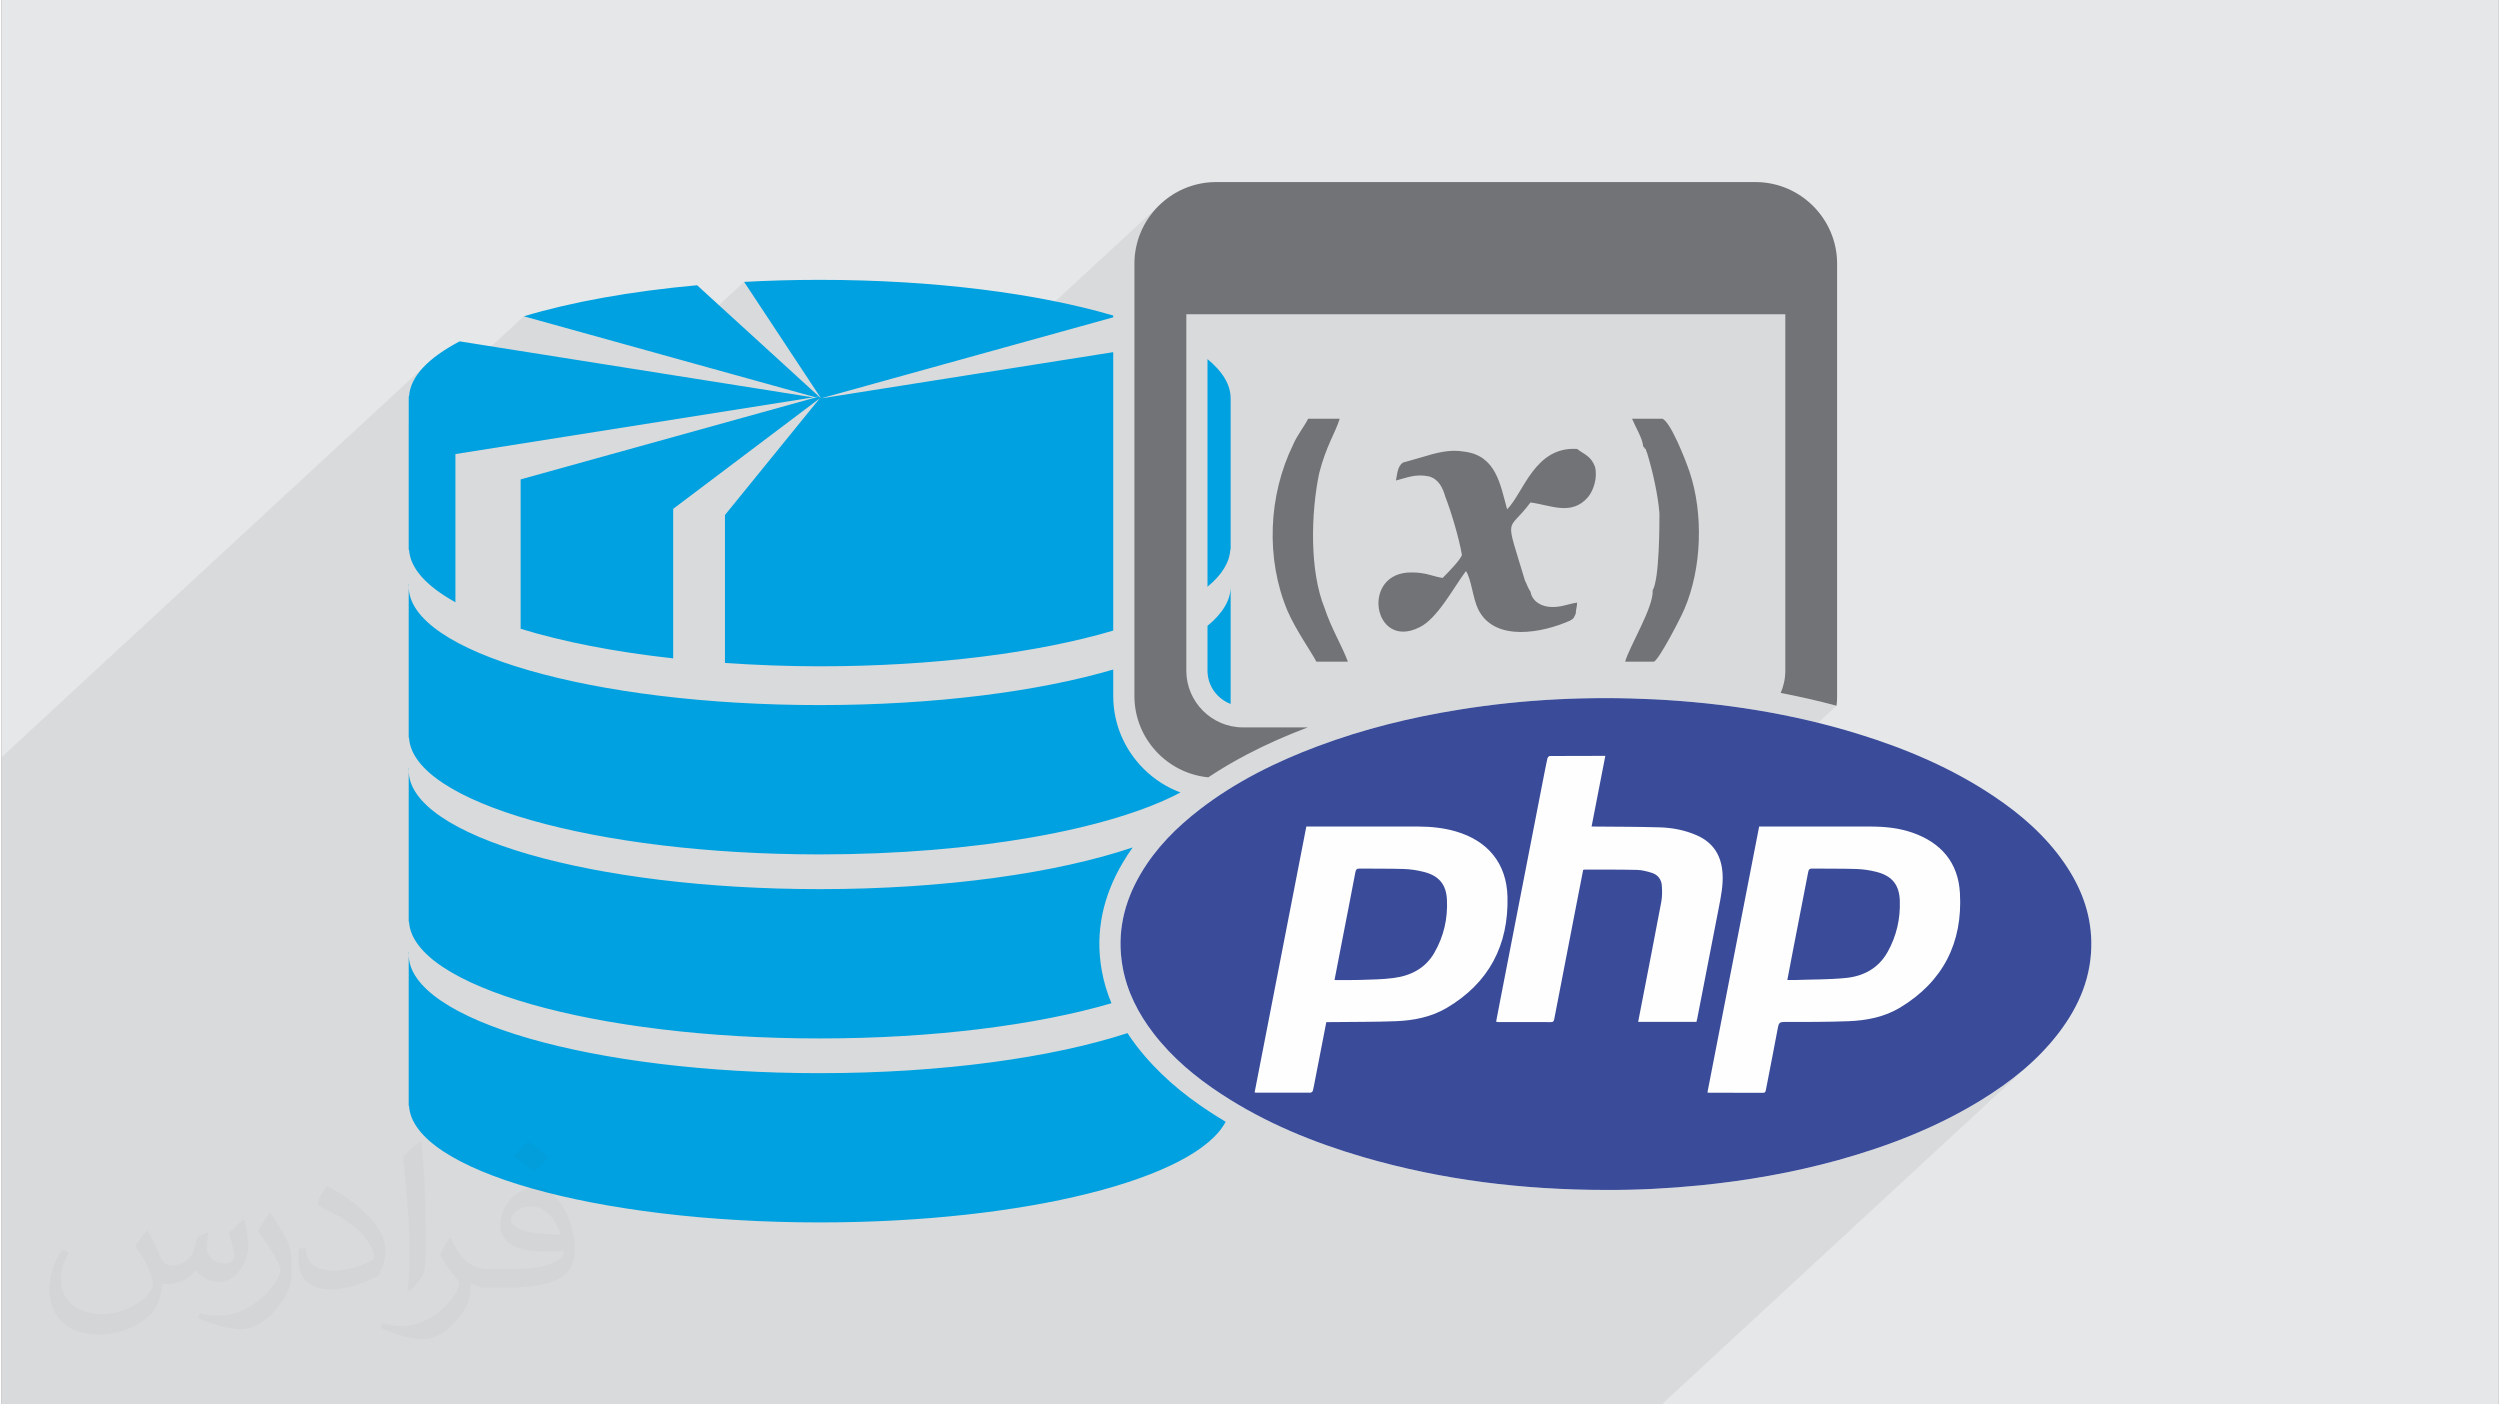
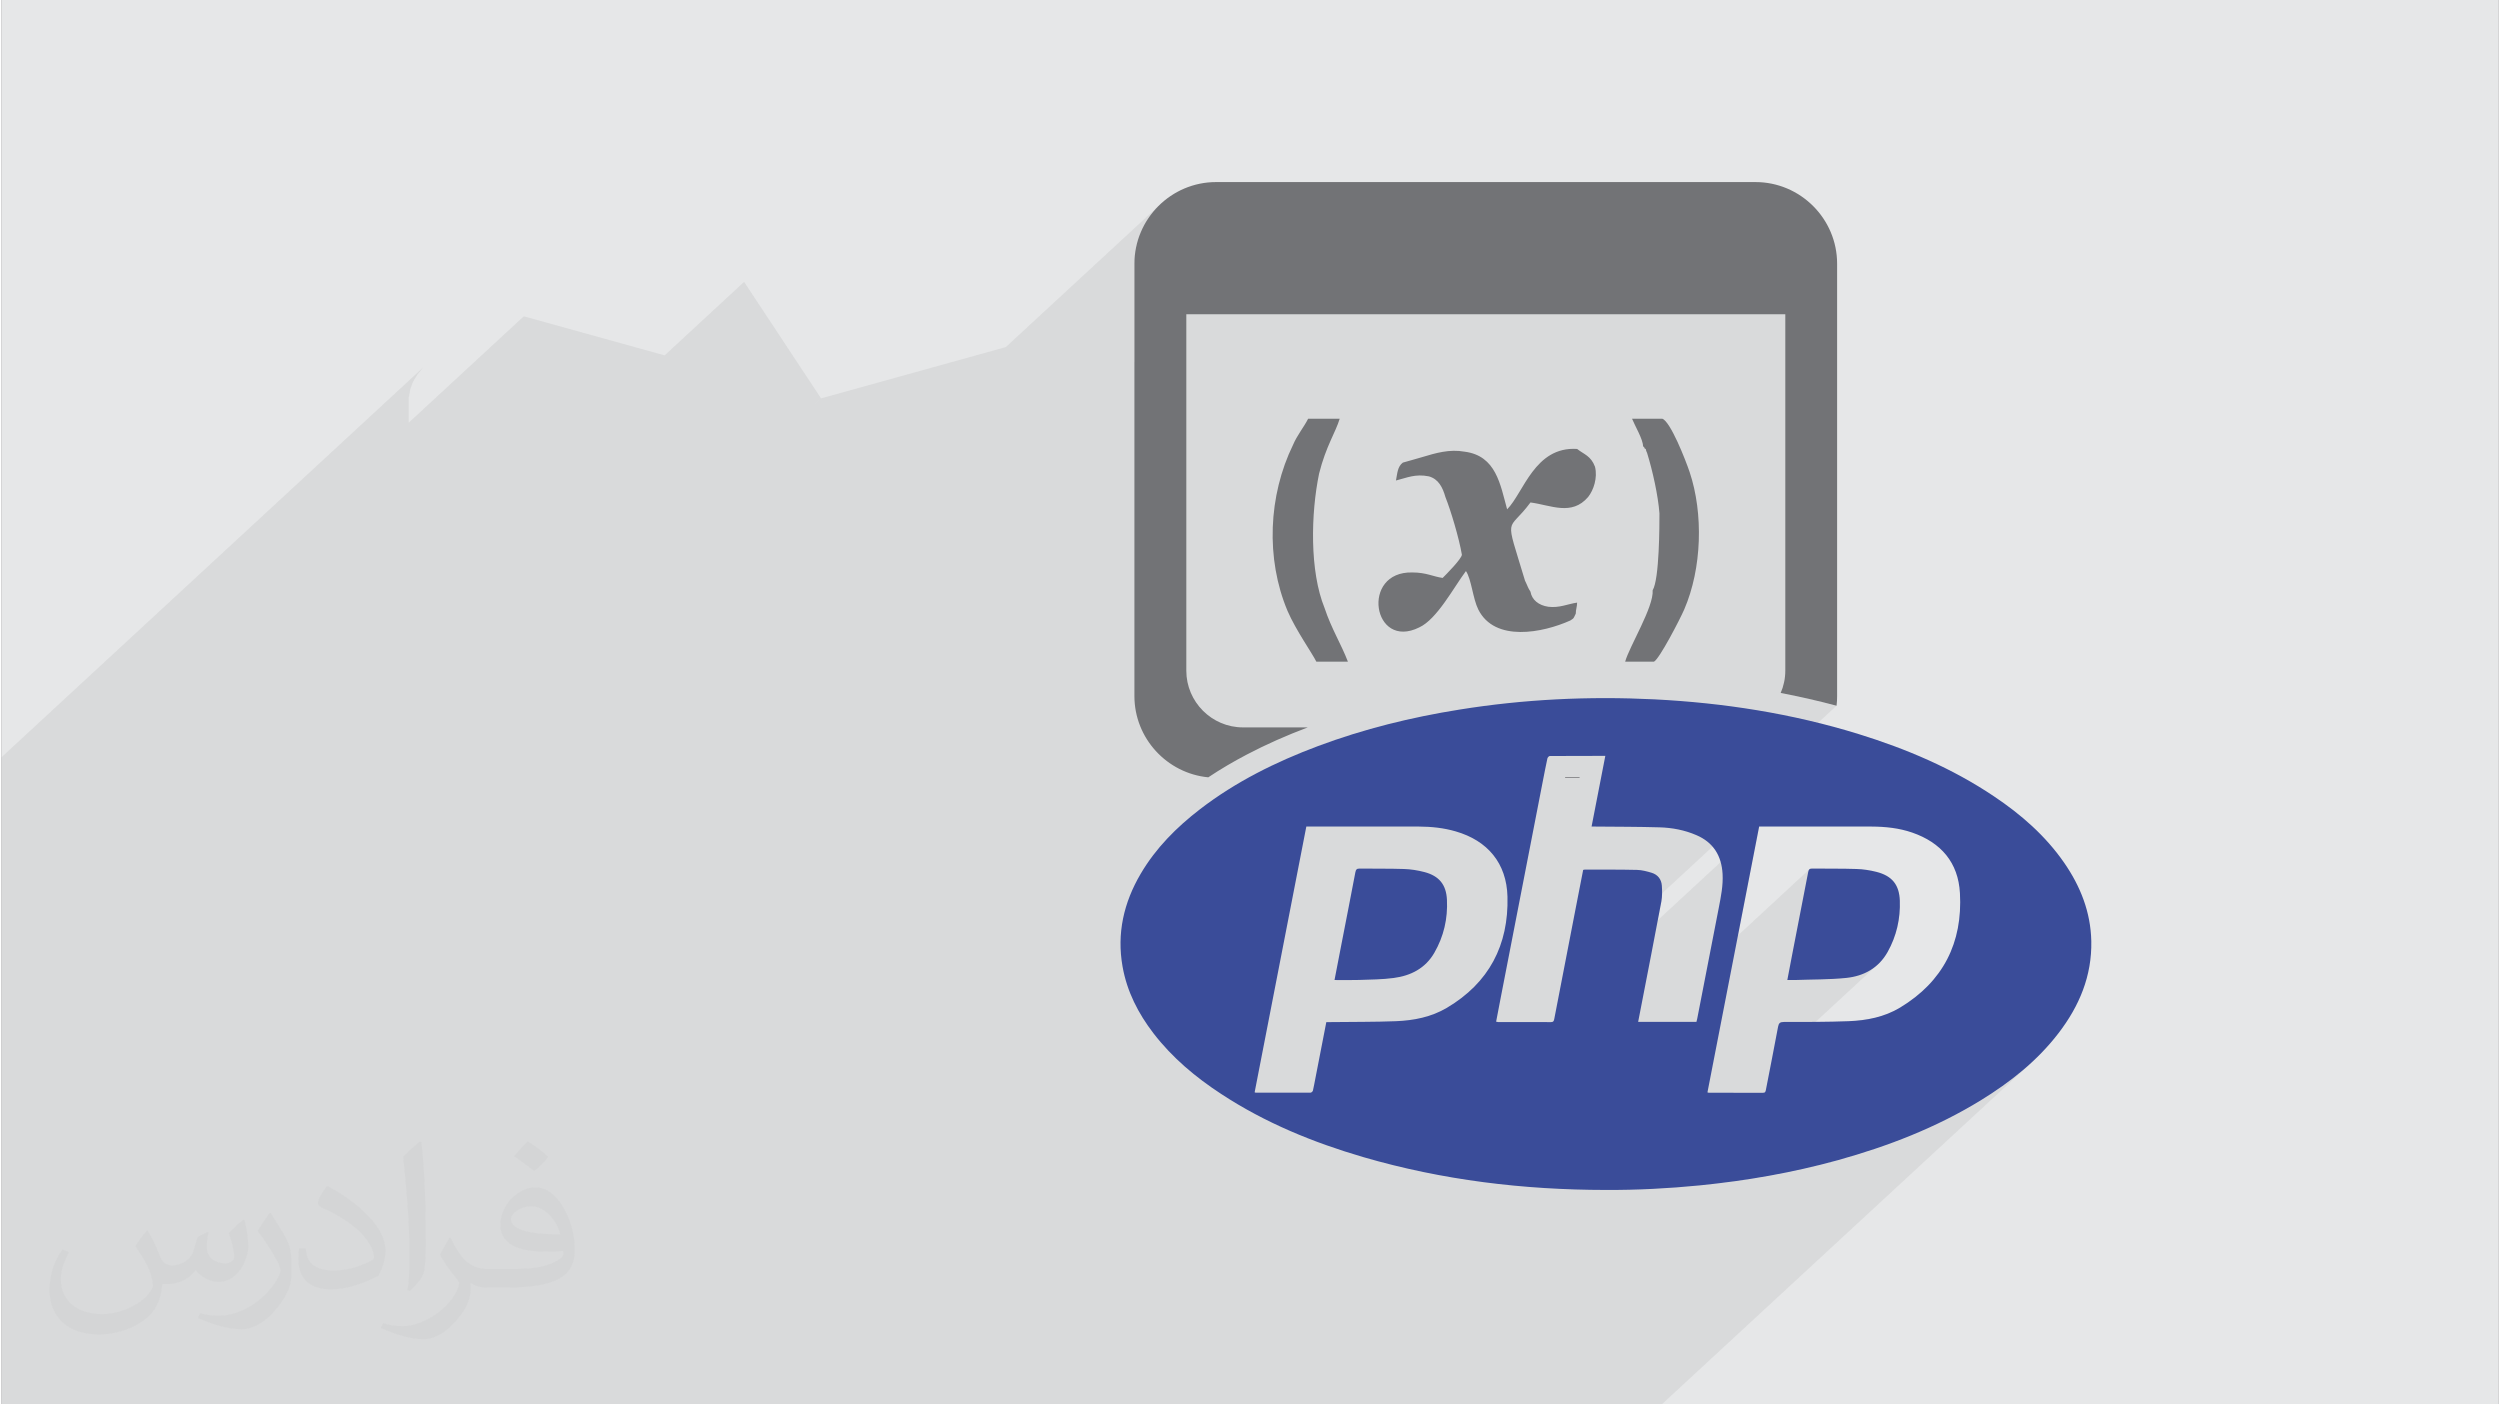
<svg xmlns="http://www.w3.org/2000/svg" xml:space="preserve" width="356px" height="200px" version="1.0" shape-rendering="geometricPrecision" text-rendering="geometricPrecision" image-rendering="optimizeQuality" fill-rule="evenodd" clip-rule="evenodd" viewBox="0 0 35600 20025">
  <rect x="0" y="0" width="35600" height="20025" fill="#808080" stroke="none" />
  <g id="Layer_x0020_1">
    <g id="_2578513789152">
      <path fill="#E6E7E8" d="M0 0l35600 0 0 20025 -35600 0 0 -20025z" />
      <path fill="#373435" fill-opacity="0.078" d="M0 10796l6010 -5556 -81 100 -62 102 -39 104 -18 105 -5 5 0 371 1641 -1517 2008 557 1133 -1048 1097 1661 -76 70 -2 3 78 -73 0 0 2634 -731 2176 -2011 -142 172 -108 198 -68 218 -24 234 0 1405 740 -684 8540 0 0 5082 -1 42 -4 42 -5 40 -7 40 -10 40 -11 38 -13 38 -15 37 101 20 100 20 99 22 100 22 100 23 99 24 99 25 99 26 -1107 1024 91 -6 135 -24 129 -40 122 -54 114 -67 106 -79 -2078 1921 0 4 -1 28 -2 28 -3 28 -4 28 -18 94 -18 94 -15 79 1445 -1335 -23 119 -23 118 -24 119 -23 119 -23 118 -23 119 -23 118 -23 119 -23 118 -23 119 -23 118 -23 119 -23 118 -2 11 1017 -941 7 -5 9 -4 12 -2 13 -1 79 1 79 0 79 0 79 0 79 1 79 0 79 2 79 2 37 2 36 2 36 4 36 5 36 6 36 7 35 7 36 9 77 25 66 31 56 39 46 46 35 55 26 62 17 71 7 81 0 96 -6 95 -12 94 -18 92 -25 91 -31 89 -38 88 -44 86 -52 81 -59 70 -66 60 -850 786 9 0 115 -1 116 -2 115 -3 116 -4 96 -6 96 -10 94 -14 94 -20 91 -26 90 -32 88 -40 85 -46 111 -72 104 -76 95 -80 -2965 2741 48 -5 124 -15 124 -17 124 -18 124 -19 123 -20 123 -21 123 -23 123 -25 122 -25 123 -27 122 -29 121 -30 122 -31 121 -32 134 -38 133 -40 133 -41 132 -44 131 -45 130 -47 129 -49 129 -52 127 -53 126 -56 126 -59 124 -61 124 -63 122 -67 121 -68 119 -72 156 -99 152 -104 147 -109 143 -115 136 -122 -5286 4887 -23669 0 0 -9229z" />
      <g>
-         <path fill="#00A1E0" d="M11665 10053c-3237,0 -5860,-756 -5860,-1690 0,-11 5,-19 5,-29l-5 0 0 2186 5 0c55,920 2652,1662 5855,1662 2221,0 4151,-357 5144,-883 -200,-74 -379,-191 -527,-339l-1 -1c-266,-266 -431,-632 -431,-1035l0 -378c-1063,313 -2546,507 -4185,507zm5765 733c27,-43 48,-88 63,-133 -223,-42 -423,-151 -578,-306 -200,-201 -325,-479 -325,-784l0 -284c-44,19 -89,39 -136,58l0 587c0,238 97,453 253,610 156,155 372,252 609,252l114 0zm94 -749l0 -1672c0,195 -117,383 -330,558l0 640c0,139 57,265 149,357 51,51 113,91 181,117zm-11053 -1450l0 -2113 5101 -808 -5041 -799c-444,234 -704,500 -721,784l-5 0 0 2187 5 0c16,270 256,524 661,749zm5183 -2934l-1737 -1586c-952,86 -1796,240 -2471,443l4151 1152 57 -9zm4936 -750l-136 22 0 3856c47,-19 92,-38 136,-58l0 -3820zm-740 118l-4166 659 0 0 4166 -1156 0 -25c-1064,-313 -2544,-509 -4185,-509 -369,0 -728,10 -1078,29l1097 1661 -29 -26 -4254 1181 0 2130c600,185 1341,330 2175,422l0 -2132 2089 -1575 -1351 1663 0 2109c434,30 885,48 1351,48 1641,0 3123,-195 4185,-509l0 -3970zm1344 3345c201,-166 314,-344 325,-528l5 -1 0 -2155c0,6 -3,10 -3,16 0,-6 3,-12 3,-18 0,-196 -116,-384 -330,-560l0 3246zm-5529 6935c-3237,0 -5860,-757 -5860,-1691 0,-10 5,-19 5,-29l-5 0 0 2187 5 0c55,920 2652,1661 5855,1661 2935,0 5362,-623 5788,-1435 -77,-46 -153,-94 -229,-143 -194,-127 -380,-265 -553,-418 -176,-156 -339,-327 -485,-516 -47,-61 -91,-123 -133,-187 -1074,350 -2642,571 -4388,571zm5859 25l0 -1714c-1,329 -328,636 -893,895l31 42c123,158 260,301 407,432 143,124 295,238 455,345zm-5859 -2649c-3237,0 -5860,-757 -5860,-1691 0,-10 5,-19 5,-29l-5 0 0 2186 5 0c55,921 2652,1663 5855,1663 1627,0 3099,-192 4160,-502 -63,-149 -110,-306 -139,-470 -49,-274 -44,-540 9,-798 52,-253 150,-496 287,-729 45,-78 94,-153 146,-225 -1075,364 -2676,595 -4463,595zm4732 1433c688,-272 1101,-605 1122,-967l5 0 0 -1549c-86,58 -170,119 -253,183 -155,118 -300,246 -432,386 -128,137 -243,286 -338,448 -104,177 -178,359 -216,546 -37,181 -40,372 -4,573 23,133 63,260 116,380z" />
        <path fill="#727376" d="M21799 8436c-39,-59 -39,-78 -78,-157 -294,-978 -255,-665 78,-1115 294,39 587,196 822,-78 78,-98 137,-274 98,-431 -59,-157 -157,-176 -255,-254 -606,-39 -763,626 -998,861 -97,-352 -156,-764 -606,-822 -216,-39 -411,19 -607,78 -78,20 -196,59 -274,78 -78,59 -78,157 -98,255 157,-39 274,-98 470,-59 137,39 196,157 235,294 78,195 195,587 235,822 0,58 -235,293 -274,332 -137,-19 -235,-78 -431,-78 -744,-20 -567,1115 98,783 254,-118 489,-568 665,-803 79,118 98,392 176,548 235,470 920,333 1312,157 58,-39 39,-20 78,-98 0,-59 19,-98 19,-157 -137,20 -254,79 -411,59 -137,-20 -234,-98 -254,-215zm-4483 -5840l7691 0c641,0 1164,524 1164,1164l0 6164c0,47 -2,93 -8,138 -264,-70 -529,-131 -797,-182 42,-97 66,-204 66,-317l0 -5082 -8540 0 0 5082c0,444 363,808 807,808l925 0c-297,112 -587,239 -869,387 -189,99 -373,207 -550,325 -589,-57 -1053,-556 -1053,-1159l0 -6164c0,-640 524,-1164 1164,-1164zm8619 8029c-213,281 -550,464 -928,464l-1895 0 119 -614 -490 0 0 1 -667 2 0 -1c-92,0 -177,43 -235,102 -41,43 -79,108 -93,170l-1 1c-19,86 -38,184 -57,282l-11 57 -3220 0c136,-60 275,-116 416,-169 312,-116 634,-216 966,-300 335,-86 667,-153 996,-206 98,-16 196,-30 294,-43l3495 0 5 0c119,16 238,33 356,53 319,53 636,120 950,201zm-3437 464l-206 0 2 -11 206 0 -2 11zm906 -4727c0,0 0,0 0,0 0,0 19,19 19,19 0,0 0,20 20,20 0,19 19,58 19,58 79,255 157,607 176,861 0,157 0,940 -97,1096 19,235 -333,803 -392,1018l411 0c78,-39 372,-607 431,-744 254,-587 274,-1370 78,-1957 -59,-176 -274,-724 -391,-763l-431 0c39,98 157,294 157,392zm-4208 3072c-98,-255 -235,-470 -332,-763 -216,-529 -196,-1351 -79,-1918 98,-391 235,-587 294,-783l-450 0c-59,118 -157,235 -215,372 -353,724 -392,1624 -79,2368 118,274 353,606 411,724l450 0z" />
-         <path fill="#FEFEFE" fill-rule="nonzero" d="M29409 12302c-268,-387 -616,-690 -1003,-949 -596,-400 -1250,-677 -1932,-888 -949,-293 -1922,-444 -2911,-494 -930,-46 -1855,-2 -2775,146 -690,110 -1365,276 -2020,521 -600,225 -1170,507 -1680,899 -335,258 -631,554 -847,922 -241,410 -342,849 -258,1323 63,355 223,667 441,951 268,348 600,626 966,865 626,411 1311,691 2026,900 1129,329 2284,467 3458,468 447,2 893,-21 1338,-65 666,-66 1323,-181 1969,-359 716,-199 1405,-465 2040,-855 421,-259 804,-562 1107,-957 296,-386 477,-815 467,-1312 -9,-413 -154,-780 -386,-1116z" />
        <path fill="#3A4C99" fill-rule="nonzero" d="M29409 12302c-268,-387 -616,-690 -1003,-949 -596,-400 -1250,-677 -1932,-888 -949,-293 -1922,-444 -2911,-494 -930,-46 -1855,-2 -2775,146 -690,110 -1365,276 -2020,521 -600,225 -1170,507 -1680,899 -335,258 -631,554 -847,922 -241,410 -342,849 -258,1323 63,355 223,667 441,951 268,348 600,626 966,865 626,411 1311,691 2026,900 1129,329 2284,467 3458,468 447,2 893,-21 1338,-65 666,-66 1323,-181 1969,-359 716,-199 1405,-465 2040,-855 421,-259 804,-562 1107,-957 296,-386 477,-815 467,-1312 -9,-413 -154,-780 -386,-1116zm-2674 130c-94,-24 -191,-39 -288,-42 -210,-7 -421,-3 -632,-6 -40,-1 -50,16 -57,52 -73,381 -148,763 -222,1144 -25,129 -49,257 -75,393 40,0 74,1 108,0 244,-9 490,-5 733,-30 250,-26 460,-140 589,-370 127,-227 183,-473 174,-731 -8,-227 -110,-353 -330,-410zm-6447 2c-95,-25 -195,-41 -293,-44 -210,-7 -421,-3 -632,-6 -42,-1 -53,15 -61,54 -65,344 -133,688 -200,1033 -32,164 -63,328 -97,502 123,0 236,3 349,-1 165,-6 331,-6 494,-28 244,-32 452,-137 580,-359 135,-234 193,-488 180,-756 -10,-216 -112,-340 -320,-395zm318 1936l0 0c-222,131 -471,180 -725,190 -307,12 -616,9 -924,13 -21,0 -42,0 -69,0 -53,276 -106,544 -158,813 -11,54 -20,109 -33,164 -3,12 -22,29 -33,29 -262,1 -523,1 -784,0 -4,0 -7,-2 -14,-5 246,-1261 491,-2522 737,-3789 20,0 37,0 55,0 517,0 1034,-1 1551,0 178,1 353,19 524,69 454,131 726,453 738,931 18,689 -263,1229 -865,1585zm3571 151l0 0c-3,16 -8,31 -12,49 -275,0 -548,0 -831,0 14,-72 27,-142 41,-211 97,-502 196,-1004 290,-1506 13,-73 12,-151 7,-225 -6,-91 -58,-157 -145,-184 -67,-20 -137,-39 -206,-41 -250,-6 -501,-4 -751,-4 -5,0 -10,2 -20,4 -36,188 -73,377 -110,565 -102,522 -203,1043 -303,1565 -6,26 -13,40 -44,40 -252,-1 -505,0 -757,-1 -7,0 -14,-2 -27,-5 22,-112 43,-224 64,-334 201,-1033 402,-2064 602,-3096 21,-108 42,-216 65,-323 3,-14 22,-35 34,-35 261,-2 522,-2 792,-2 -66,337 -130,668 -196,1008 23,0 42,0 61,0 303,3 605,2 908,11 181,5 358,39 525,111 243,104 359,294 374,553 9,164 -23,322 -54,482 -103,526 -205,1053 -307,1579zm2892 -155l0 0c-224,135 -477,184 -734,194 -308,12 -616,11 -924,11 -55,0 -72,17 -82,68 -56,300 -115,598 -173,897 -5,27 -9,46 -44,45 -258,-1 -516,-1 -773,-1 -4,0 -7,-2 -17,-5 245,-1262 490,-2524 737,-3790 21,0 39,0 57,0 515,0 1031,-1 1546,0 197,1 392,21 580,86 410,142 656,426 680,863 40,708 -240,1261 -853,1632z" />
      </g>
      <path fill="#373435" fill-opacity="0.031" d="M2082 17547c68,103 112,202 155,312 32,64 49,183 199,183 44,0 107,-14 163,-45 63,-33 111,-83 136,-159l60 -202 146 -72 10 10c-20,76 -25,149 -25,206 0,169 146,233 262,233 68,0 129,-33 129,-95 0,-80 -34,-216 -78,-338 68,-68 136,-136 214,-191l12 6c34,144 53,286 53,381 0,93 -41,196 -75,264 -70,132 -194,237 -344,237 -114,0 -241,-57 -328,-163l-5 0c-82,102 -208,194 -412,194l-63 0c-10,134 -39,229 -83,314 -121,237 -480,404 -818,404 -470,0 -706,-272 -706,-633 0,-223 73,-431 185,-578l92 38c-70,134 -116,261 -116,385 0,338 274,499 592,499 293,0 657,-187 723,-404 -25,-237 -114,-349 -250,-565 41,-72 94,-144 160,-221l12 0zm5421 -1274c99,62 196,136 291,220 -53,75 -119,143 -201,203 -95,-77 -190,-143 -287,-213 66,-74 131,-146 197,-210zm51 926c-160,0 -291,105 -291,183 0,167 320,219 703,217 -48,-196 -216,-400 -412,-400zm-359 895c208,0 390,-6 529,-41 155,-40 286,-118 286,-172 0,-14 0,-31 -5,-45 -87,8 -187,8 -274,8 -281,0 -498,-64 -582,-222 -22,-44 -37,-93 -37,-149 0,-153 66,-303 182,-406 97,-85 204,-138 313,-138 197,0 354,158 464,408 60,136 102,293 102,491 0,132 -37,243 -119,326 -153,148 -435,204 -867,204l-196 0 0 0 -51 0c-107,0 -184,-19 -245,-66l-10 0c3,25 5,49 5,72 0,97 -32,221 -97,320 -192,286 -400,410 -580,410 -182,0 -405,-70 -606,-161l36 -70c65,27 155,45 279,45 325,0 752,-313 805,-618 -12,-25 -33,-58 -65,-93 -95,-113 -155,-208 -211,-307 48,-95 92,-171 133,-240l17 -2c139,283 265,446 546,446l44 0 0 0 204 0zm-1408 299c24,-130 27,-276 27,-413l0 -202c0,-377 -49,-926 -88,-1282 68,-75 163,-161 238,-219l22 6c51,450 63,971 63,1452 0,126 -5,249 -17,340 -7,114 -73,200 -214,332l-31 -14zm-1449 -596c7,177 94,317 398,317 189,0 349,-49 526,-134 32,-14 49,-33 49,-49 0,-111 -85,-258 -228,-392 -139,-126 -323,-237 -495,-311 -59,-25 -78,-52 -78,-77 0,-51 68,-158 124,-235l19 -2c197,103 418,256 580,427 148,157 240,316 240,489 0,128 -38,249 -102,361 -215,109 -446,192 -674,192 -277,0 -466,-130 -466,-436 0,-33 0,-84 12,-150l95 0zm-501 -503l173 278c63,103 121,215 121,392l0 227c0,183 -117,379 -306,573 -148,132 -279,188 -400,188 -180,0 -386,-56 -624,-159l27 -70c75,20 162,37 269,37 342,-2 692,-252 852,-557 19,-35 27,-68 27,-91 0,-35 -20,-74 -34,-109 -88,-165 -185,-315 -292,-454 56,-88 112,-173 173,-257l14 2z" />
    </g>
  </g>
</svg>